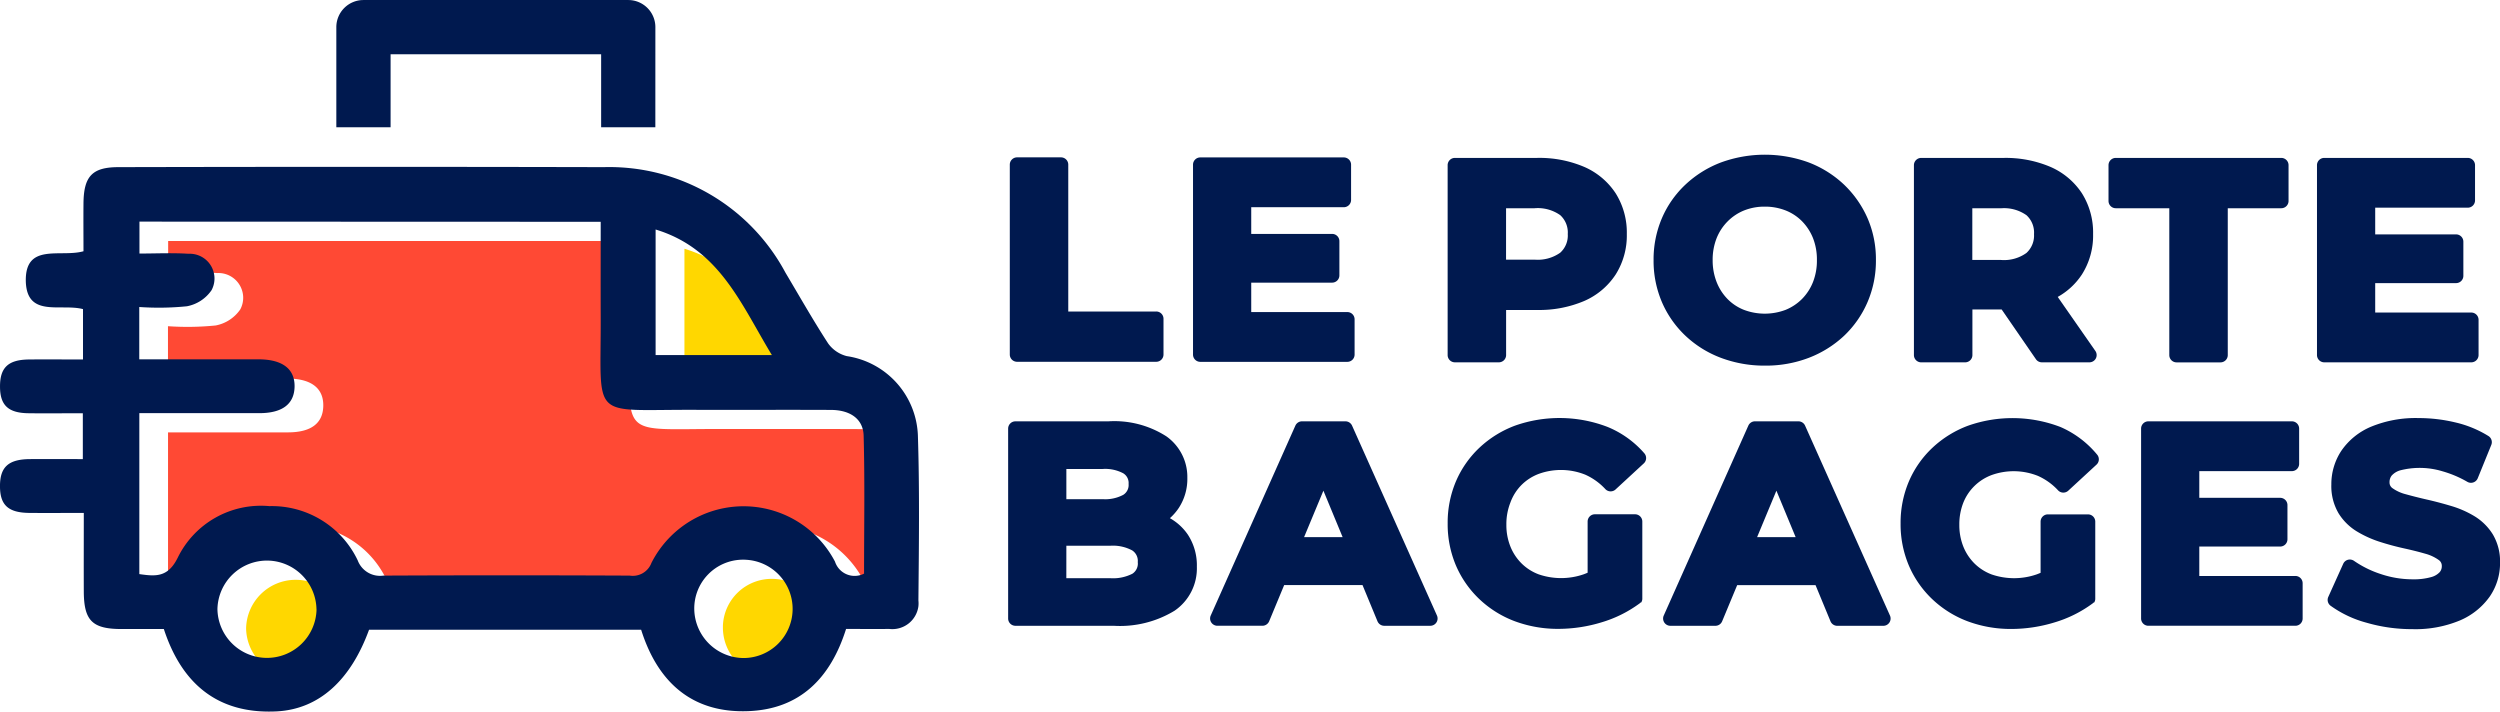
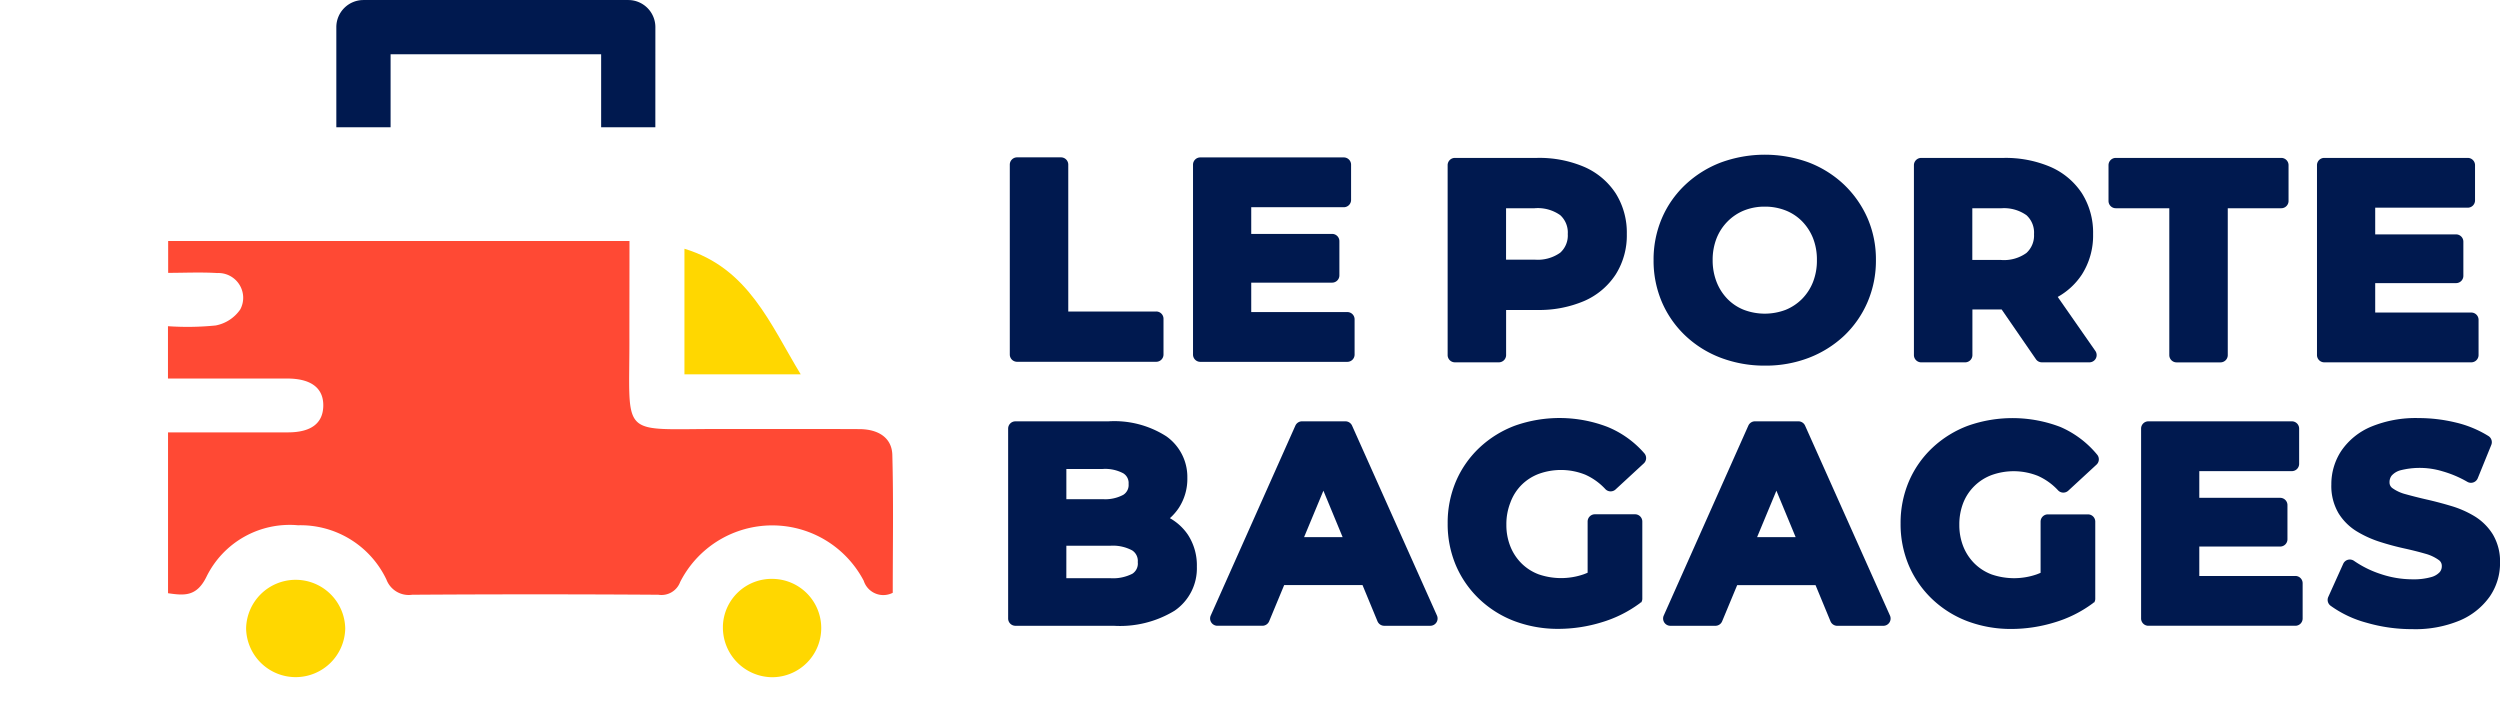
<svg xmlns="http://www.w3.org/2000/svg" width="160" height="45.542" viewBox="0 0 160 45.542">
  <g id="Groupe_615" data-name="Groupe 615" transform="translate(-2691.895 363.874)">
    <g id="Groupe_613" data-name="Groupe 613" transform="translate(2691.895 -363.874)">
      <g id="Groupe_612" data-name="Groupe 612" transform="translate(0 10.679)">
        <g id="Groupe_607" data-name="Groupe 607">
          <g id="Groupe_609" data-name="Groupe 609" transform="translate(10.752 4.746)">
            <path id="Tracé_289" data-name="Tracé 289" d="M2730.1-351.436h-29.525v2.038c1.031,0,2.087-.053,3.136.012a1.588,1.588,0,0,1,1.664,1.5h0a1.578,1.578,0,0,1-.183.825,2.464,2.464,0,0,1-1.583,1.031,18.1,18.1,0,0,1-3.046.046v3.349h7.628c1.534,0,2.334.611,2.312,1.756-.021,1.116-.789,1.688-2.257,1.69h-7.679v10.294c1.044.153,1.829.226,2.458-1.049a5.926,5.926,0,0,1,5.86-3.3,6.092,6.092,0,0,1,5.659,3.473,1.525,1.525,0,0,0,1.645.974q7.88-.052,15.76,0a1.275,1.275,0,0,0,1.394-.815,6.608,6.608,0,0,1,8.879-2.912,6.62,6.62,0,0,1,2.87,2.833,1.316,1.316,0,0,0,1.657.851h0a1.167,1.167,0,0,0,.2-.083c0-2.943.052-5.885-.027-8.823-.028-1.08-.868-1.646-2.108-1.652-2.915-.015-5.829,0-8.743-.007-6.745-.025-5.946.744-5.977-6.034C2730.094-347.391,2730.1-349.345,2730.1-351.436Z" transform="translate(-2700.565 351.436)" fill="#ff4934" />
            <path id="Tracé_290" data-name="Tracé 290" d="M2727.216-343h7.441c-1.966-3.234-3.348-6.8-7.441-8.036Z" transform="translate(-2694.164 351.531)" fill="gold" />
            <path id="Tracé_291" data-name="Tracé 291" d="M2710.94-330.825a3.173,3.173,0,0,0-3.216-3.127h0a3.173,3.173,0,0,0-3.128,3.1,3.173,3.173,0,0,0,3.221,3.128h0A3.173,3.173,0,0,0,2710.94-330.825Z" transform="translate(-2699.597 355.635)" fill="gold" />
            <path id="Tracé_292" data-name="Tracé 292" d="M2732.427-334a3.12,3.12,0,0,0-3.226,3.007v.153a3.181,3.181,0,0,0,3.156,3.133,3.144,3.144,0,0,0,3.137-3.155h0a3.146,3.146,0,0,0-3.068-3.138Z" transform="translate(-2693.687 355.624)" fill="gold" />
          </g>
-           <path id="Tracé_288" data-name="Tracé 288" d="M2697.207-346.159v3.224c-1.192,0-2.332-.012-3.473,0-1.331.017-1.852.53-1.838,1.771.012,1.163.533,1.653,1.818,1.669,1.141.016,2.282,0,3.482,0v2.936c-1.137,0-2.274-.009-3.412,0-1.354.016-1.889.512-1.89,1.724s.516,1.706,1.883,1.72c1.1.01,2.211,0,3.481,0,0,1.564-.007,3.567,0,5.045.011,1.854.55,2.382,2.407,2.386h2.716c1.137,3.482,3.432,5.457,7.215,5.271,2.71-.139,4.735-1.984,5.918-5.225h17.414c1.044,3.318,3.225,5.348,6.85,5.209,3.319-.124,5.277-2.124,6.266-5.262.921,0,1.837.015,2.75,0a1.683,1.683,0,0,0,1.879-1.449,1.755,1.755,0,0,0,0-.372c.032-3.489.079-6.98-.03-10.466a5.335,5.335,0,0,0-4.552-5.172,2.1,2.1,0,0,1-1.2-.82c-.958-1.476-1.827-3.01-2.729-4.525a12.783,12.783,0,0,0-11.619-6.75q-15.53-.037-31.059,0c-1.689,0-2.232.584-2.246,2.325-.01,1.024,0,2.048,0,3.058-1.475.417-3.754-.569-3.691,1.941C2693.625-345.6,2695.767-346.533,2697.207-346.159Zm33.133-5.588c0,2.092-.007,4.046,0,6,.031,6.785-.77,6.01,5.977,6.034,2.915.011,5.829-.009,8.743.006,1.24,0,2.081.572,2.108,1.653.08,2.938.027,5.88.027,8.823a1.319,1.319,0,0,1-1.776-.566,1.294,1.294,0,0,1-.084-.2,6.606,6.606,0,0,0-8.914-2.792h0a6.618,6.618,0,0,0-2.833,2.871,1.276,1.276,0,0,1-1.394.815q-7.88-.037-15.761,0a1.527,1.527,0,0,1-1.644-.974,6.089,6.089,0,0,0-5.659-3.473,5.925,5.925,0,0,0-5.86,3.3c-.629,1.274-1.413,1.2-2.458,1.05V-339.5h7.679c1.468,0,2.232-.579,2.257-1.689.022-1.145-.777-1.755-2.312-1.756h-7.628v-3.349a17.97,17.97,0,0,0,3.046-.046,2.46,2.46,0,0,0,1.582-1.032,1.585,1.585,0,0,0-.653-2.144h0a1.6,1.6,0,0,0-.827-.185c-1.049-.067-2.108-.014-3.136-.014v-2.043Zm3.514,8.529v-8.036c4.093,1.24,5.476,4.8,7.441,8.036Zm-21.7,16.28a3.173,3.173,0,0,1-3.243,3.1h0a3.173,3.173,0,0,1-3.1-3.126,3.173,3.173,0,0,1,3.245-3.1h0A3.175,3.175,0,0,1,2712.15-326.938Zm27.4-3.182a3.148,3.148,0,0,1,3.068,3.224,3.146,3.146,0,0,1-3.138,3.068,3.179,3.179,0,0,1-3.156-3.135,3.122,3.122,0,0,1,3.081-3.159h.145Z" transform="translate(-2691.895 355.263)" fill="#00194f" />
        </g>
      </g>
      <g id="Tracé_308" data-name="Tracé 308" transform="translate(21.522)">
        <path id="Tracé_309" data-name="Tracé 309" d="M2729.669-355.731H2726.2V-360.4h-13.475v4.672h-3.473v-6.408a1.736,1.736,0,0,1,1.736-1.736h16.948a1.736,1.736,0,0,1,1.735,1.736Z" transform="translate(-2709.249 363.874)" fill="#00194f" />
      </g>
    </g>
    <g id="Groupe_612-2" data-name="Groupe 612" transform="translate(2784.541 -353.974)">
      <path id="Tracé_308-2" data-name="Tracé 308" d="M2775.327-355.156a7.322,7.322,0,0,0-3-.569h-5.261a.464.464,0,0,0-.465.465v12.153a.464.464,0,0,0,.465.465h2.812a.465.465,0,0,0,.465-.465v-2.886h1.984a7.343,7.343,0,0,0,3-.569,4.586,4.586,0,0,0,2.022-1.692,4.673,4.673,0,0,0,.719-2.6,4.719,4.719,0,0,0-.719-2.614A4.591,4.591,0,0,0,2775.327-355.156Zm-4.987,2.652h1.828a2.487,2.487,0,0,1,1.639.443,1.5,1.5,0,0,1,.482,1.21,1.475,1.475,0,0,1-.484,1.194,2.488,2.488,0,0,1-1.638.443h-1.828Z" transform="translate(-2766.598 355.931)" fill="#00194f" />
      <path id="Tracé_309-2" data-name="Tracé 309" d="M2789.415-353.977a6.851,6.851,0,0,0-2.255-1.416,8.194,8.194,0,0,0-5.622,0,6.9,6.9,0,0,0-2.27,1.416,6.42,6.42,0,0,0-1.506,2.149,6.712,6.712,0,0,0-.534,2.685,6.724,6.724,0,0,0,.533,2.685,6.491,6.491,0,0,0,1.5,2.149,6.8,6.8,0,0,0,2.273,1.418,7.879,7.879,0,0,0,2.83.5,7.683,7.683,0,0,0,2.8-.5,6.925,6.925,0,0,0,2.252-1.406,6.513,6.513,0,0,0,1.5-2.149,6.694,6.694,0,0,0,.542-2.695,6.61,6.61,0,0,0-.543-2.7A6.691,6.691,0,0,0,2789.415-353.977Zm-1.734,4.833a3.743,3.743,0,0,1-.251,1.406,3.22,3.22,0,0,1-.7,1.078,3.168,3.168,0,0,1-1.053.7,3.773,3.773,0,0,1-2.666,0,3.026,3.026,0,0,1-1.048-.692,3.26,3.26,0,0,1-.7-1.088,3.789,3.789,0,0,1-.254-1.4,3.766,3.766,0,0,1,.253-1.406,3.2,3.2,0,0,1,.706-1.076,3.146,3.146,0,0,1,1.052-.7,3.513,3.513,0,0,1,1.328-.244,3.574,3.574,0,0,1,1.337.246,3.037,3.037,0,0,1,1.048.693,3.281,3.281,0,0,1,.7,1.08A3.741,3.741,0,0,1,2787.681-349.144Z" transform="translate(-2764.045 355.891)" fill="#00194f" />
      <path id="Tracé_310" data-name="Tracé 310" d="M2799.866-346.828a4.427,4.427,0,0,0,1.545-1.432,4.634,4.634,0,0,0,.719-2.591,4.714,4.714,0,0,0-.718-2.614,4.6,4.6,0,0,0-2.023-1.69,7.318,7.318,0,0,0-3-.569h-5.261a.466.466,0,0,0-.465.465v12.153a.465.465,0,0,0,.465.465h2.813a.465.465,0,0,0,.465-.465v-2.921h1.871l2.194,3.185a.46.46,0,0,0,.382.2h3.04a.465.465,0,0,0,.412-.249.464.464,0,0,0-.031-.481ZM2794.4-352.5h1.827a2.486,2.486,0,0,1,1.64.443,1.5,1.5,0,0,1,.482,1.21,1.506,1.506,0,0,1-.485,1.205,2.456,2.456,0,0,1-1.637.448H2794.4Z" transform="translate(-2760.818 355.931)" fill="#00194f" />
      <path id="Tracé_311" data-name="Tracé 311" d="M2811.762-355.725H2801.17a.465.465,0,0,0-.465.465v2.291a.465.465,0,0,0,.465.465h3.425v9.4a.465.465,0,0,0,.465.465h2.812a.465.465,0,0,0,.465-.465v-9.4h3.425a.465.465,0,0,0,.465-.465v-2.291A.465.465,0,0,0,2811.762-355.725Z" transform="translate(-2758.406 355.931)" fill="#00194f" />
      <path id="Tracé_312" data-name="Tracé 312" d="M2821.339-345.828h-6.15v-1.884h5.177a.465.465,0,0,0,.465-.465v-2.188a.466.466,0,0,0-.465-.465h-5.177v-1.709h5.924a.465.465,0,0,0,.465-.465v-2.256a.465.465,0,0,0-.465-.465h-9.185a.465.465,0,0,0-.465.465v12.153a.465.465,0,0,0,.465.465h9.411a.465.465,0,0,0,.465-.465v-2.256A.465.465,0,0,0,2821.339-345.828Z" transform="translate(-2755.822 355.931)" fill="#00194f" />
    </g>
    <g id="Groupe_613-2" data-name="Groupe 613" transform="translate(2756.416 -337.117)">
      <path id="Tracé_313" data-name="Tracé 313" d="M2755.422-334.878a3.426,3.426,0,0,0-1.15-1.055,3.444,3.444,0,0,0,.57-.656,3.4,3.4,0,0,0,.547-1.916,3.186,3.186,0,0,0-1.341-2.664,6.159,6.159,0,0,0-3.725-.961h-5.938a.465.465,0,0,0-.465.465v12.154a.465.465,0,0,0,.465.465h6.286a6.714,6.714,0,0,0,3.9-.964,3.283,3.283,0,0,0,1.427-2.818A3.587,3.587,0,0,0,2755.422-334.878Zm-5.446-2.271h-2.33v-1.933h2.33a2.47,2.47,0,0,1,1.317.28.725.725,0,0,1,.336.678.739.739,0,0,1-.337.695A2.456,2.456,0,0,1,2749.976-337.149Zm-2.33,2.98h2.815a2.612,2.612,0,0,1,1.4.3.8.8,0,0,1,.355.749.775.775,0,0,1-.346.744,2.729,2.729,0,0,1-1.411.285h-2.815Z" transform="translate(-2743.92 342.339)" fill="#00194f" />
      <path id="Tracé_314" data-name="Tracé 314" d="M2763.428-341.856a.467.467,0,0,0-.425-.275h-2.778a.466.466,0,0,0-.425.275l-5.417,12.154a.464.464,0,0,0,.035.443.469.469,0,0,0,.391.212h2.882a.47.47,0,0,0,.43-.286l.962-2.318h5.014l.958,2.317a.469.469,0,0,0,.43.288h2.952a.466.466,0,0,0,.389-.212.465.465,0,0,0,.036-.443Zm-3.071,7.138,1.237-2.974,1.231,2.974Z" transform="translate(-2741.417 342.339)" fill="#00194f" />
      <path id="Tracé_315" data-name="Tracé 315" d="M2771.341-338.031a3.135,3.135,0,0,1,1.1-.7,4.174,4.174,0,0,1,2.965.053,3.958,3.958,0,0,1,1.29.926.465.465,0,0,0,.652.021l1.806-1.667a.464.464,0,0,0,.036-.646,6.265,6.265,0,0,0-2.353-1.688,8.564,8.564,0,0,0-5.924-.083,6.807,6.807,0,0,0-2.272,1.408,6.438,6.438,0,0,0-1.505,2.149,6.755,6.755,0,0,0-.533,2.7,6.759,6.759,0,0,0,.532,2.7,6.5,6.5,0,0,0,1.5,2.149,6.723,6.723,0,0,0,2.256,1.409,7.887,7.887,0,0,0,2.813.491,9.465,9.465,0,0,0,2.75-.419,7.874,7.874,0,0,0,2.445-1.219l.018-.016h0a.306.306,0,0,0,.037-.036h0l.006,0h.009l0,0h.01l0,0h.009l0,0h0a.444.444,0,0,0,.062-.146h0c0-.021.008-.042.01-.062h0c0-.014,0-.027,0-.04v-4.93a.465.465,0,0,0-.465-.465h-2.57a.465.465,0,0,0-.465.465v3.275q-.125.054-.249.1a4.414,4.414,0,0,1-2.895,0,3.108,3.108,0,0,1-1.089-.7,3.2,3.2,0,0,1-.713-1.086,3.68,3.68,0,0,1-.254-1.388,3.748,3.748,0,0,1,.254-1.408A3.1,3.1,0,0,1,2771.341-338.031Z" transform="translate(-2738.473 342.299)" fill="#00194f" />
      <path id="Tracé_316" data-name="Tracé 316" d="M2786.806-341.856a.468.468,0,0,0-.425-.275H2783.6a.465.465,0,0,0-.425.275L2777.76-329.7a.465.465,0,0,0,.035.443.468.468,0,0,0,.391.212h2.882a.466.466,0,0,0,.429-.286l.964-2.318h5.014l.958,2.317a.469.469,0,0,0,.431.288h2.951a.465.465,0,0,0,.389-.212.465.465,0,0,0,.036-.443Zm-3.071,7.138,1.236-2.974,1.232,2.974Z" transform="translate(-2735.802 342.339)" fill="#00194f" />
      <path id="Tracé_317" data-name="Tracé 317" d="M2800.212-341.726a8.565,8.565,0,0,0-5.925-.083,6.805,6.805,0,0,0-2.272,1.408,6.414,6.414,0,0,0-1.506,2.149,6.76,6.76,0,0,0-.534,2.7,6.764,6.764,0,0,0,.533,2.7,6.493,6.493,0,0,0,1.5,2.149,6.719,6.719,0,0,0,2.256,1.409,7.887,7.887,0,0,0,2.813.491,9.472,9.472,0,0,0,2.75-.419,7.867,7.867,0,0,0,2.444-1.219l.019-.016h0a.346.346,0,0,0,.037-.036h0l.006,0h.009l0,0h.01l0,0h.009l0,0h0a.452.452,0,0,0,.063-.146h0c0-.021.007-.042.01-.062h0c0-.014,0-.027,0-.04v-4.93a.465.465,0,0,0-.465-.465h-2.569a.465.465,0,0,0-.465.465v3.275q-.125.054-.25.1a4.415,4.415,0,0,1-2.895,0,3.111,3.111,0,0,1-1.089-.7,3.219,3.219,0,0,1-.714-1.086,3.7,3.7,0,0,1-.253-1.388,3.772,3.772,0,0,1,.253-1.408,3.116,3.116,0,0,1,.713-1.074,3.134,3.134,0,0,1,1.1-.7,4.173,4.173,0,0,1,2.965.053,3.956,3.956,0,0,1,1.29.926.464.464,0,0,0,.651.021l1.807-1.667a.464.464,0,0,0,.036-.646A6.27,6.27,0,0,0,2800.212-341.726Z" transform="translate(-2732.858 342.299)" fill="#00194f" />
      <path id="Tracé_318" data-name="Tracé 318" d="M2812.26-332.234h-6.149v-1.883h5.177a.465.465,0,0,0,.465-.465v-2.188a.465.465,0,0,0-.465-.465h-5.177v-1.709h5.925a.465.465,0,0,0,.465-.465v-2.257a.465.465,0,0,0-.465-.465h-9.185a.465.465,0,0,0-.465.465v12.154a.465.465,0,0,0,.465.465h9.409a.464.464,0,0,0,.465-.465v-2.257A.464.464,0,0,0,2812.26-332.234Z" transform="translate(-2729.877 342.339)" fill="#00194f" />
      <path id="Tracé_319" data-name="Tracé 319" d="M2822.583-334.858a3.555,3.555,0,0,0-1.167-1.157,6.376,6.376,0,0,0-1.491-.657q-.77-.231-1.539-.407-.744-.171-1.359-.342a2.552,2.552,0,0,1-.853-.384.439.439,0,0,1-.2-.382.682.682,0,0,1,.134-.427,1.163,1.163,0,0,1,.533-.335,5.018,5.018,0,0,1,2.72.055,6.966,6.966,0,0,1,1.594.676.461.461,0,0,0,.383.036.466.466,0,0,0,.281-.264l.868-2.136a.464.464,0,0,0-.183-.568,7,7,0,0,0-2.1-.867,10.059,10.059,0,0,0-2.366-.282,7.458,7.458,0,0,0-3.047.553,4.325,4.325,0,0,0-1.9,1.539,3.863,3.863,0,0,0-.641,2.158,3.433,3.433,0,0,0,.461,1.843,3.548,3.548,0,0,0,1.167,1.158,6.881,6.881,0,0,0,1.48.671q.778.249,1.554.419.738.162,1.349.339a2.679,2.679,0,0,1,.858.4.451.451,0,0,1,.2.4.572.572,0,0,1-.136.382,1.151,1.151,0,0,1-.54.314,4.083,4.083,0,0,1-1.2.143,6.385,6.385,0,0,1-2.015-.332,6.535,6.535,0,0,1-1.726-.849.474.474,0,0,0-.392-.069.465.465,0,0,0-.3.257l-.955,2.118a.466.466,0,0,0,.141.562,7.048,7.048,0,0,0,2.306,1.091,10.38,10.38,0,0,0,2.926.411,7.393,7.393,0,0,0,3.068-.564,4.489,4.489,0,0,0,1.9-1.534,3.773,3.773,0,0,0,.651-2.136A3.4,3.4,0,0,0,2822.583-334.858Z" transform="translate(-2727.565 342.299)" fill="#00194f" />
    </g>
    <g id="Groupe_614" data-name="Groupe 614" transform="translate(2756.521 -353.799)">
      <path id="Tracé_320" data-name="Tracé 320" d="M2753.377-345.889h-5.629v-9.4a.465.465,0,0,0-.465-.465h-2.812a.466.466,0,0,0-.465.465v12.153a.465.465,0,0,0,.465.465h8.907a.464.464,0,0,0,.465-.465v-2.292A.465.465,0,0,0,2753.377-345.889Z" transform="translate(-2744.005 355.75)" fill="#00194f" />
      <path id="Tracé_321" data-name="Tracé 321" d="M2763.337-345.853h-6.15v-1.883h5.177a.465.465,0,0,0,.465-.465v-2.189a.465.465,0,0,0-.465-.465h-5.177v-1.708h5.925a.465.465,0,0,0,.465-.465v-2.257a.465.465,0,0,0-.465-.465h-9.186a.465.465,0,0,0-.465.465v12.153a.465.465,0,0,0,.465.465h9.411a.464.464,0,0,0,.465-.465v-2.256A.465.465,0,0,0,2763.337-345.853Z" transform="translate(-2741.734 355.75)" fill="#00194f" />
    </g>
  </g>
</svg>